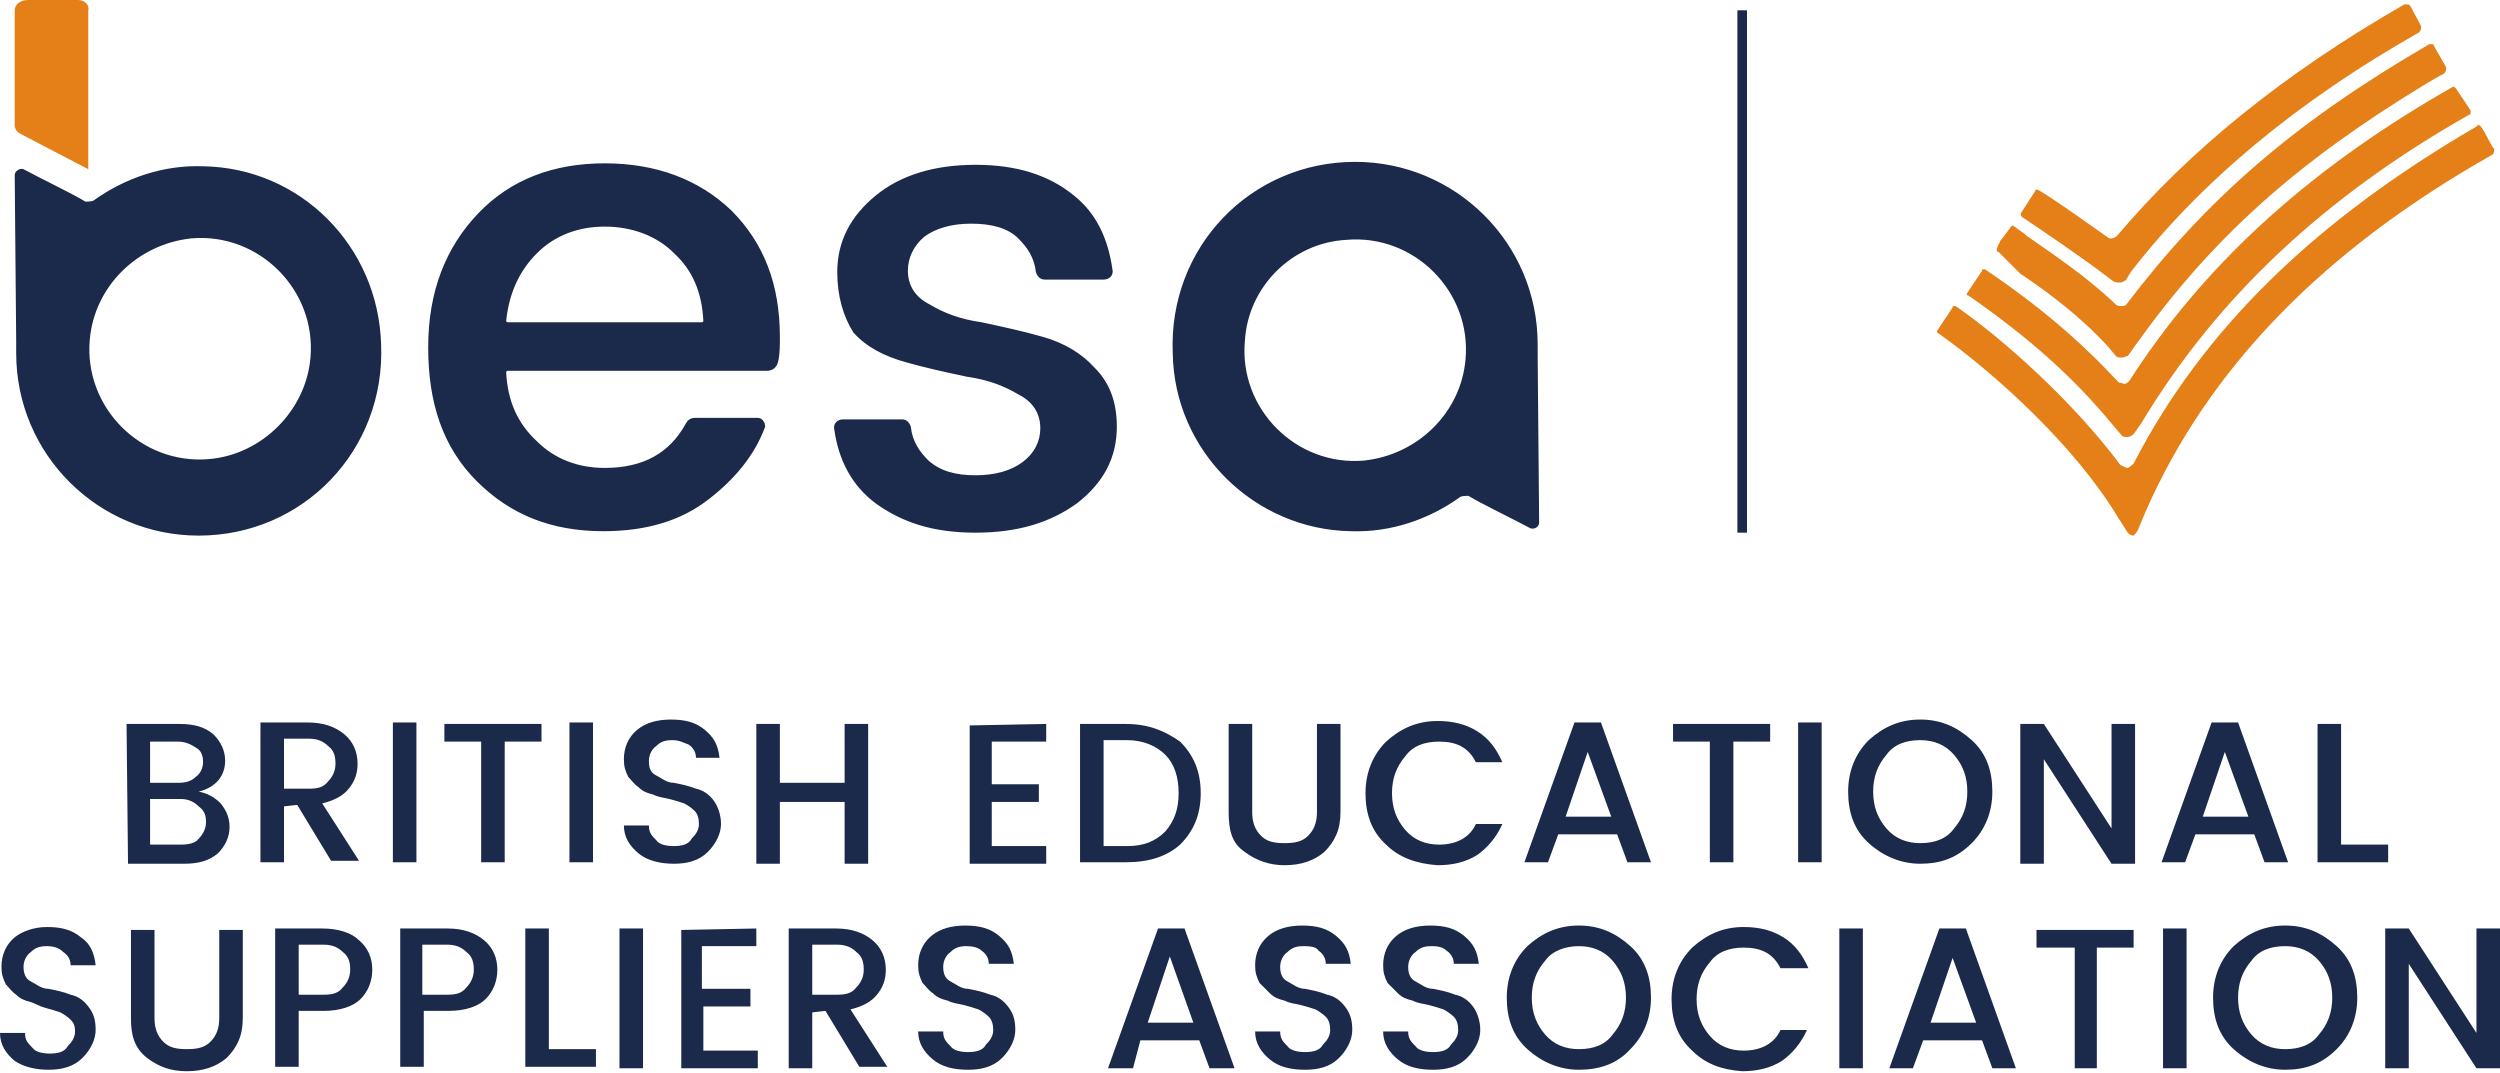
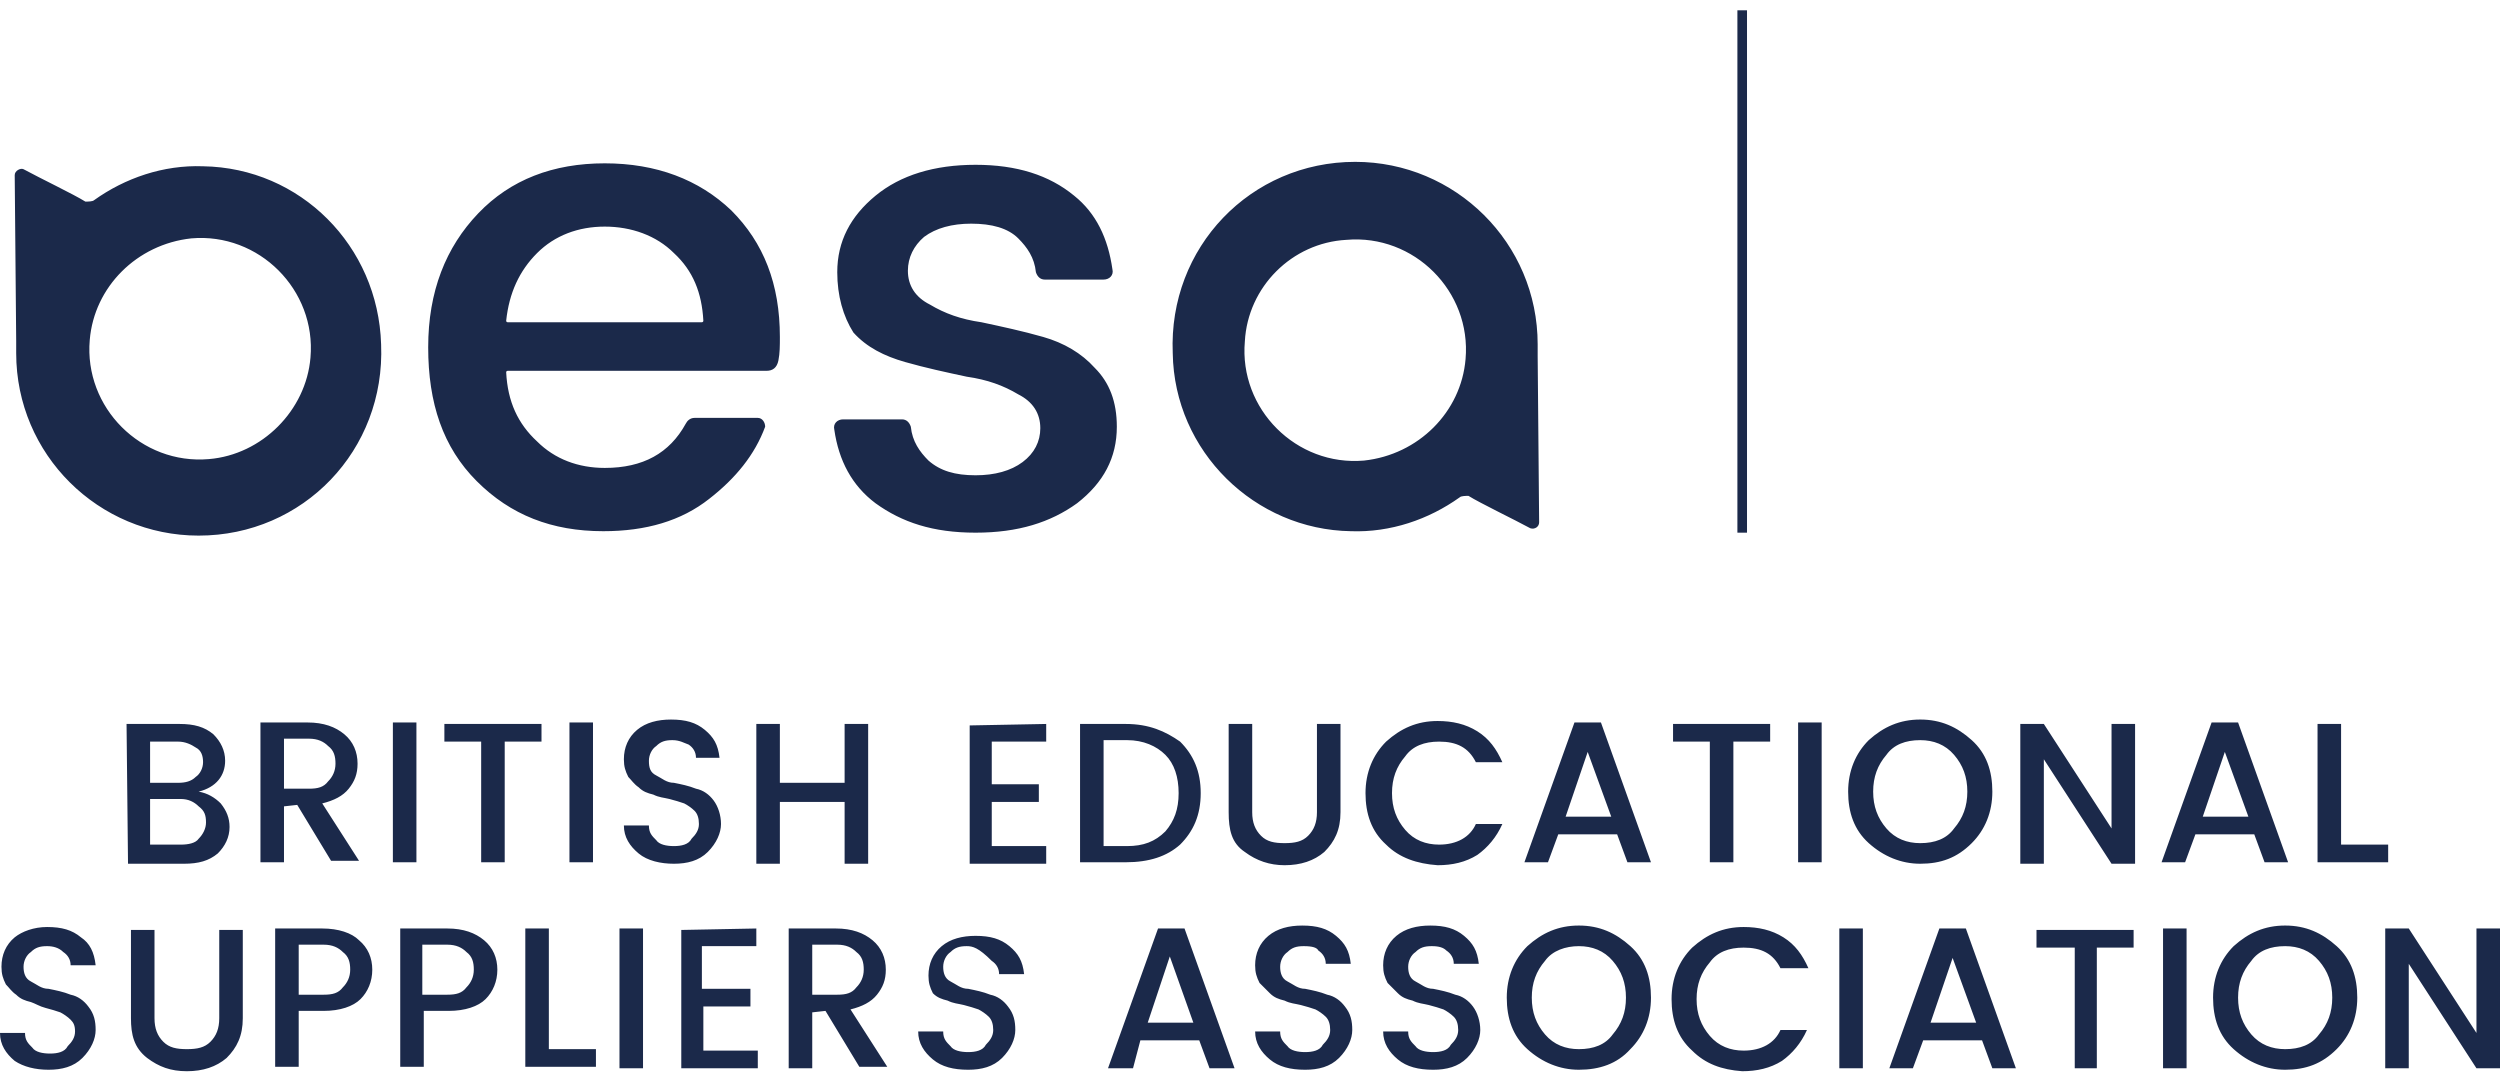
<svg xmlns="http://www.w3.org/2000/svg" version="1.1" id="Layer_1" x="0px" y="0px" viewBox="0 0 169.9 72.9" style="enable-background:new 0 0 169.9 72.9;" xml:space="preserve">
  <style type="text/css">
	.st0{fill:none;stroke:#1B294A;stroke-width:0.653;stroke-miterlimit:10;}
	.st1{fill:#1B294A;}
	.st2{fill:#E48017;}
</style>
  <g>
    <path class="st0" d="M118.4,36.2V0.7" />
-     <path class="st1" d="M8.6,49.2h3.6c1,0,1.7,0.2,2.3,0.7c0.5,0.5,0.8,1.1,0.8,1.8c0,1-0.6,1.8-1.8,2.1c0.6,0.1,1.1,0.4,1.5,0.8   c0.4,0.5,0.6,1,0.6,1.6c0,0.7-0.3,1.3-0.8,1.8c-0.6,0.5-1.3,0.7-2.3,0.7H8.7L8.6,49.2L8.6,49.2L8.6,49.2z M10.2,50.4v2.8h1.9   c0.5,0,0.9-0.1,1.2-0.4c0.3-0.2,0.5-0.6,0.5-1s-0.1-0.8-0.5-1c-0.3-0.2-0.7-0.4-1.2-0.4L10.2,50.4L10.2,50.4z M10.2,57.4h2.1   c0.5,0,1-0.1,1.2-0.4c0.3-0.3,0.5-0.7,0.5-1.1c0-0.5-0.1-0.8-0.5-1.1c-0.3-0.3-0.7-0.5-1.2-0.5h-2.1V57.4z M19.3,54.8v3.8h-1.6   v-9.5h3.2c1.1,0,1.9,0.3,2.5,0.8c0.6,0.5,0.9,1.2,0.9,2c0,0.7-0.2,1.2-0.6,1.7c-0.4,0.5-1,0.8-1.8,1l2.5,3.9h-1.9l-2.3-3.8   L19.3,54.8L19.3,54.8z M19.3,50.4v3.2H21c0.6,0,1-0.1,1.3-0.5c0.3-0.3,0.5-0.7,0.5-1.2c0-0.5-0.1-0.9-0.5-1.2   c-0.3-0.3-0.7-0.5-1.3-0.5h-1.7V50.4z M26.7,58.6v-9.5h1.6v9.5H26.7z M30.2,50.4v-1.2h6.6v1.2h-2.5v8.2h-1.6v-8.2   C32.8,50.4,30.2,50.4,30.2,50.4z M38.7,58.6v-9.5h1.6v9.5H38.7z M45.7,50.3c-0.5,0-0.8,0.1-1.1,0.4c-0.3,0.2-0.5,0.6-0.5,1   c0,0.5,0.1,0.8,0.5,1c0.4,0.2,0.7,0.5,1.2,0.5c0.5,0.1,1,0.2,1.5,0.4c0.5,0.1,0.9,0.4,1.2,0.8s0.5,1,0.5,1.6s-0.3,1.3-0.9,1.9   c-0.6,0.6-1.4,0.8-2.3,0.8s-1.8-0.2-2.4-0.7c-0.6-0.5-1-1.1-1-1.9h1.7c0,0.5,0.2,0.7,0.5,1c0.2,0.3,0.7,0.4,1.2,0.4   c0.5,0,1-0.1,1.2-0.5c0.3-0.3,0.5-0.6,0.5-1c0-0.4-0.1-0.7-0.3-0.9c-0.2-0.2-0.5-0.4-0.7-0.5c-0.3-0.1-0.6-0.2-1-0.3   c-0.4-0.1-0.7-0.1-1.1-0.3c-0.4-0.1-0.7-0.2-1-0.5c-0.3-0.2-0.5-0.5-0.7-0.7c-0.2-0.4-0.3-0.7-0.3-1.2c0-0.8,0.3-1.5,0.9-2   c0.6-0.5,1.4-0.7,2.3-0.7c1,0,1.7,0.2,2.3,0.7c0.6,0.5,0.9,1,1,1.9h-1.6c0-0.4-0.2-0.7-0.5-0.9C46.5,50.5,46.2,50.3,45.7,50.3z    M57.4,49.2H59v9.5h-1.6v-4.2H53v4.2h-1.6v-9.5H53v4h4.4V49.2z M71.1,49.2v1.2h-3.7v2.9h3.2v1.2h-3.2v3h3.7v1.2h-5.2v-9.4   L71.1,49.2L71.1,49.2z M76.5,49.2c1.6,0,2.7,0.5,3.7,1.2c0.9,0.9,1.4,2,1.4,3.5s-0.5,2.6-1.4,3.5c-0.9,0.8-2.1,1.2-3.7,1.2h-3.1   v-9.4L76.5,49.2L76.5,49.2z M75,57.5h1.6c1.1,0,1.9-0.3,2.6-1c0.6-0.7,0.9-1.5,0.9-2.6c0-1.1-0.3-2-0.9-2.6c-0.6-0.6-1.5-1-2.6-1   H75V57.5z M83.5,55.2v-6h1.6v6c0,0.7,0.2,1.2,0.6,1.6c0.4,0.4,0.9,0.5,1.6,0.5c0.7,0,1.2-0.1,1.6-0.5c0.4-0.4,0.6-0.9,0.6-1.6v-6   h1.6v6c0,1.2-0.4,2-1.1,2.7c-0.7,0.6-1.6,0.9-2.7,0.9c-1,0-1.9-0.3-2.7-0.9C83.7,57.3,83.5,56.4,83.5,55.2z M94.2,57.4   c-1-0.9-1.4-2.1-1.4-3.5c0-1.4,0.5-2.6,1.4-3.5c1-0.9,2.1-1.4,3.5-1.4c1,0,1.9,0.2,2.7,0.7c0.8,0.5,1.3,1.2,1.7,2.1h-1.8   c-0.5-1-1.3-1.4-2.5-1.4c-1,0-1.8,0.3-2.3,1c-0.6,0.7-0.9,1.5-0.9,2.5c0,1,0.3,1.8,0.9,2.5s1.4,1,2.3,1c1.2,0,2.1-0.5,2.5-1.4h1.8   c-0.4,0.9-1,1.6-1.7,2.1c-0.8,0.5-1.7,0.7-2.7,0.7C96.3,58.7,95.1,58.3,94.2,57.4L94.2,57.4z M110.6,58.6l-0.7-1.9h-4l-0.7,1.9   h-1.6l3.4-9.5h1.8l3.4,9.5H110.6L110.6,58.6z M106.4,55.5h3.1l-1.6-4.4L106.4,55.5L106.4,55.5z M113.7,50.4v-1.2h6.6v1.2h-2.5v8.2   h-1.6v-8.2L113.7,50.4L113.7,50.4z M122.2,58.6v-9.5h1.6v9.5H122.2z M130.5,58.7c-1.3,0-2.5-0.5-3.5-1.4c-1-0.9-1.4-2.1-1.4-3.5   s0.5-2.6,1.4-3.5c1-0.9,2.1-1.4,3.5-1.4c1.4,0,2.5,0.5,3.5,1.4c1,0.9,1.4,2.1,1.4,3.5s-0.5,2.6-1.4,3.5   C133,58.3,131.9,58.7,130.5,58.7z M130.5,57.3c1,0,1.8-0.3,2.3-1c0.6-0.7,0.9-1.5,0.9-2.5s-0.3-1.8-0.9-2.5s-1.4-1-2.3-1   c-1,0-1.8,0.3-2.3,1c-0.6,0.7-0.9,1.5-0.9,2.5s0.3,1.8,0.9,2.5C128.8,57,129.6,57.3,130.5,57.3z M143.5,49.2h1.6v9.5h-1.6l-4.6-7.1   v7.1h-1.6v-9.5h1.6l4.6,7.1V49.2z M153.9,58.6l-0.7-1.9h-4l-0.7,1.9h-1.6l3.4-9.5h1.8l3.4,9.5H153.9L153.9,58.6z M149.7,55.5h3.1   l-1.6-4.4L149.7,55.5L149.7,55.5z M157.5,49.2h1.6v8.2h3.2v1.2h-4.8L157.5,49.2L157.5,49.2L157.5,49.2z M3.2,64.3   c-0.5,0-0.8,0.1-1.1,0.4c-0.3,0.2-0.5,0.6-0.5,1c0,0.4,0.1,0.8,0.5,1c0.4,0.2,0.7,0.5,1.2,0.5c0.5,0.1,1,0.2,1.5,0.4   c0.5,0.1,0.9,0.4,1.2,0.8c0.4,0.5,0.5,1,0.5,1.6s-0.3,1.3-0.9,1.9c-0.6,0.6-1.4,0.8-2.3,0.8S1.6,72.5,1,72.1c-0.6-0.5-1-1.1-1-1.9   h1.7c0,0.5,0.2,0.7,0.5,1c0.2,0.3,0.7,0.4,1.2,0.4s1-0.1,1.2-0.5c0.3-0.3,0.5-0.6,0.5-1S5,69.5,4.8,69.3c-0.2-0.2-0.5-0.4-0.7-0.5   c-0.3-0.1-0.6-0.2-1-0.3c-0.4-0.1-0.7-0.3-1-0.4c-0.4-0.1-0.7-0.2-1-0.5c-0.3-0.2-0.5-0.5-0.7-0.7c-0.2-0.4-0.3-0.7-0.3-1.2   c0-0.8,0.3-1.5,0.9-2C1.5,63.3,2.3,63,3.2,63c1,0,1.7,0.2,2.3,0.7c0.6,0.4,0.9,1,1,1.9H4.8c0-0.4-0.2-0.7-0.5-0.9   C4,64.4,3.6,64.3,3.2,64.3z M8.9,69.2v-6h1.6v6c0,0.7,0.2,1.2,0.6,1.6c0.4,0.4,0.9,0.5,1.6,0.5c0.7,0,1.2-0.1,1.6-0.5   s0.6-0.9,0.6-1.6v-6h1.6v6c0,1.2-0.4,2-1.1,2.7c-0.7,0.6-1.6,0.9-2.7,0.9s-1.9-0.3-2.7-0.9C9.1,71.2,8.9,70.3,8.9,69.2z M24.4,63.9   c0.6,0.5,0.9,1.2,0.9,2s-0.3,1.5-0.8,2c-0.5,0.5-1.4,0.8-2.5,0.8h-1.7v3.8h-1.6v-9.4h3.2C23,63.1,23.9,63.4,24.4,63.9z M20.3,67.6   H22c0.6,0,1-0.1,1.3-0.5c0.3-0.3,0.5-0.7,0.5-1.2c0-0.5-0.1-0.9-0.5-1.2c-0.3-0.3-0.7-0.5-1.3-0.5h-1.7V67.6z M32.9,63.9   c0.6,0.5,0.9,1.2,0.9,2s-0.3,1.5-0.8,2c-0.5,0.5-1.4,0.8-2.5,0.8h-1.7v3.8h-1.6v-9.4h3.2C31.5,63.1,32.3,63.4,32.9,63.9z    M28.7,67.6h1.7c0.6,0,1-0.1,1.3-0.5c0.3-0.3,0.5-0.7,0.5-1.2c0-0.5-0.1-0.9-0.5-1.2c-0.3-0.3-0.7-0.5-1.3-0.5h-1.7V67.6z    M35.7,63.1h1.6v8.2h3.2v1.2h-4.8L35.7,63.1L35.7,63.1L35.7,63.1z M42.1,72.6v-9.5h1.6v9.5H42.1z M51.4,63.1v1.2h-3.7v2.9H51v1.2   h-3.2v3h3.7v1.2h-5.2v-9.4L51.4,63.1L51.4,63.1z M55.2,68.8v3.8h-1.6v-9.5h3.2c1.1,0,1.9,0.3,2.5,0.8c0.6,0.5,0.9,1.2,0.9,2   c0,0.7-0.2,1.2-0.6,1.7s-1,0.8-1.8,1l2.5,3.9h-1.9l-2.3-3.8L55.2,68.8L55.2,68.8L55.2,68.8z M55.2,64.4v3.2h1.7   c0.6,0,1-0.1,1.3-0.5c0.3-0.3,0.5-0.7,0.5-1.2c0-0.5-0.1-0.9-0.5-1.2c-0.3-0.3-0.7-0.5-1.3-0.5h-1.7V64.4z M65.7,64.3   c-0.5,0-0.8,0.1-1.1,0.4c-0.3,0.2-0.5,0.6-0.5,1c0,0.4,0.1,0.8,0.5,1c0.4,0.2,0.7,0.5,1.2,0.5c0.5,0.1,1,0.2,1.5,0.4   c0.5,0.1,0.9,0.4,1.2,0.8c0.4,0.5,0.5,1,0.5,1.6s-0.3,1.3-0.9,1.9c-0.6,0.6-1.4,0.8-2.3,0.8c-1,0-1.8-0.2-2.4-0.7   c-0.6-0.5-1-1.1-1-1.9h1.7c0,0.5,0.2,0.7,0.5,1c0.2,0.3,0.7,0.4,1.2,0.4c0.5,0,1-0.1,1.2-0.5c0.3-0.3,0.5-0.6,0.5-1   s-0.1-0.7-0.3-0.9c-0.2-0.2-0.5-0.4-0.7-0.5c-0.3-0.1-0.6-0.2-1-0.3c-0.4-0.1-0.7-0.1-1.1-0.3c-0.4-0.1-0.7-0.2-1-0.5   c-0.3-0.2-0.5-0.5-0.7-0.7c-0.2-0.4-0.3-0.7-0.3-1.2c0-0.8,0.3-1.5,0.9-2c0.6-0.5,1.4-0.7,2.3-0.7c1,0,1.7,0.2,2.3,0.7   c0.6,0.5,0.9,1,1,1.9h-1.7c0-0.4-0.2-0.7-0.5-0.9C66.5,64.4,66.1,64.3,65.7,64.3z M82.2,72.6l-0.7-1.9h-4L77,72.6h-1.7l3.4-9.5h1.8   l3.4,9.5C83.8,72.6,82.2,72.6,82.2,72.6z M78,69.5h3.1L79.5,65L78,69.5z M88.6,64.3c-0.5,0-0.8,0.1-1.1,0.4c-0.3,0.2-0.5,0.6-0.5,1   c0,0.4,0.1,0.8,0.5,1c0.4,0.2,0.7,0.5,1.2,0.5c0.5,0.1,1,0.2,1.5,0.4c0.5,0.1,0.9,0.4,1.2,0.8c0.4,0.5,0.5,1,0.5,1.6   s-0.3,1.3-0.9,1.9c-0.6,0.6-1.4,0.8-2.3,0.8c-1,0-1.8-0.2-2.4-0.7c-0.6-0.5-1-1.1-1-1.9h1.7c0,0.5,0.2,0.7,0.5,1   c0.2,0.3,0.7,0.4,1.2,0.4c0.5,0,1-0.1,1.2-0.5c0.3-0.3,0.5-0.6,0.5-1s-0.1-0.7-0.3-0.9c-0.2-0.2-0.5-0.4-0.7-0.5   c-0.3-0.1-0.6-0.2-1-0.3c-0.4-0.1-0.7-0.1-1.1-0.3c-0.4-0.1-0.7-0.2-1-0.5s-0.5-0.5-0.7-0.7c-0.2-0.4-0.3-0.7-0.3-1.2   c0-0.8,0.3-1.5,0.9-2s1.4-0.7,2.3-0.7c1,0,1.7,0.2,2.3,0.7s0.9,1,1,1.9h-1.7c0-0.4-0.2-0.7-0.5-0.9C89.5,64.4,89.2,64.3,88.6,64.3   L88.6,64.3z M97.3,64.3c-0.5,0-0.8,0.1-1.1,0.4c-0.3,0.2-0.5,0.6-0.5,1c0,0.4,0.1,0.8,0.5,1c0.4,0.2,0.7,0.5,1.2,0.5   c0.5,0.1,1,0.2,1.5,0.4c0.5,0.1,0.9,0.4,1.2,0.8s0.5,1,0.5,1.6s-0.3,1.3-0.9,1.9c-0.6,0.6-1.4,0.8-2.3,0.8c-1,0-1.8-0.2-2.4-0.7   c-0.6-0.5-1-1.1-1-1.9h1.7c0,0.5,0.2,0.7,0.5,1c0.2,0.3,0.7,0.4,1.2,0.4c0.5,0,1-0.1,1.2-0.5c0.3-0.3,0.5-0.6,0.5-1   s-0.1-0.7-0.3-0.9s-0.5-0.4-0.7-0.5c-0.3-0.1-0.6-0.2-1-0.3c-0.4-0.1-0.7-0.1-1.1-0.3c-0.4-0.1-0.7-0.2-1-0.5s-0.5-0.5-0.7-0.7   c-0.2-0.4-0.3-0.7-0.3-1.2c0-0.8,0.3-1.5,0.9-2c0.6-0.5,1.4-0.7,2.3-0.7c1,0,1.7,0.2,2.3,0.7c0.6,0.5,0.9,1,1,1.9h-1.7   c0-0.4-0.2-0.7-0.5-0.9C98.1,64.4,97.8,64.3,97.3,64.3L97.3,64.3z M107.3,72.7c-1.3,0-2.5-0.5-3.5-1.4c-1-0.9-1.4-2.1-1.4-3.5   s0.5-2.6,1.4-3.5c1-0.9,2.1-1.4,3.5-1.4c1.4,0,2.5,0.5,3.5,1.4c1,0.9,1.4,2.1,1.4,3.5s-0.5,2.6-1.4,3.5   C109.9,72.3,108.7,72.7,107.3,72.7z M107.3,71.3c1,0,1.8-0.3,2.3-1c0.6-0.7,0.9-1.5,0.9-2.5c0-1-0.3-1.8-0.9-2.5   c-0.6-0.7-1.4-1-2.3-1s-1.8,0.3-2.3,1c-0.6,0.7-0.9,1.5-0.9,2.5c0,1,0.3,1.8,0.9,2.5C105.6,71,106.4,71.3,107.3,71.3z M115,71.4   c-1-0.9-1.4-2.1-1.4-3.5s0.5-2.6,1.4-3.5c1-0.9,2.1-1.4,3.5-1.4c1,0,1.9,0.2,2.7,0.7c0.8,0.5,1.3,1.2,1.7,2.1H121   c-0.5-1-1.3-1.4-2.5-1.4c-1,0-1.8,0.3-2.3,1c-0.6,0.7-0.9,1.5-0.9,2.5s0.3,1.8,0.9,2.5c0.6,0.7,1.4,1,2.3,1c1.2,0,2.1-0.5,2.5-1.4   h1.8c-0.4,0.9-1,1.6-1.7,2.1c-0.8,0.5-1.7,0.7-2.7,0.7C117,72.7,115.9,72.3,115,71.4L115,71.4z M125,72.6v-9.5h1.6v9.5H125z    M135.4,72.6l-0.7-1.9h-4l-0.7,1.9h-1.6l3.4-9.5h1.8l3.4,9.5H135.4L135.4,72.6z M131.2,69.5h3.1l-1.6-4.4L131.2,69.5L131.2,69.5z    M138.4,64.4v-1.2h6.6v1.2h-2.5v8.2H141v-8.2L138.4,64.4z M147,72.6v-9.5h1.6v9.5H147L147,72.6z M155.3,72.7   c-1.3,0-2.5-0.5-3.5-1.4c-1-0.9-1.4-2.1-1.4-3.5c0-1.4,0.5-2.6,1.4-3.5c1-0.9,2.1-1.4,3.5-1.4s2.5,0.5,3.5,1.4   c1,0.9,1.4,2.1,1.4,3.5c0,1.4-0.5,2.6-1.4,3.5C157.8,72.3,156.7,72.7,155.3,72.7z M155.3,71.3c1,0,1.8-0.3,2.3-1   c0.6-0.7,0.9-1.5,0.9-2.5c0-1-0.3-1.8-0.9-2.5c-0.6-0.7-1.4-1-2.3-1c-1,0-1.8,0.3-2.3,1c-0.6,0.7-0.9,1.5-0.9,2.5s0.3,1.8,0.9,2.5   C153.6,71,154.4,71.3,155.3,71.3z M168.3,63.1h1.6v9.5h-1.6l-4.6-7.1v7.1h-1.6v-9.5h1.6l4.6,7.1L168.3,63.1L168.3,63.1z M41,36.1   c-3.5,0-6.3-1.1-8.6-3.4s-3.3-5.3-3.3-9.1s1.2-6.8,3.4-9.1s5.1-3.4,8.6-3.4c3.5,0,6.4,1.1,8.6,3.2c2.2,2.2,3.3,5,3.3,8.6   c0,0.6,0,1.1-0.1,1.6c-0.1,0.5-0.4,0.7-0.8,0.7H34.5c-0.1,0-0.1,0.1-0.1,0.1c0.1,2,0.8,3.5,2.1,4.7c1.2,1.2,2.8,1.8,4.6,1.8   c2.6,0,4.4-1,5.5-3c0.1-0.2,0.3-0.4,0.6-0.4h4.3c0.3,0,0.5,0.3,0.5,0.6c-0.7,1.9-2,3.5-3.8,4.9C46.3,35.4,43.9,36.1,41,36.1   L41,36.1z M45.8,17.2c-1.2-1.2-2.9-1.8-4.7-1.8c-1.8,0-3.4,0.6-4.6,1.8c-1.2,1.2-1.9,2.7-2.1,4.6c0,0.1,0.1,0.1,0.1,0.1h13.2   c0.1,0,0.1-0.1,0.1-0.1C47.7,19.9,47.1,18.4,45.8,17.2z M56.9,18.5c0-2.1,0.9-3.8,2.6-5.2s4-2.1,6.8-2.1s5,0.7,6.7,2.1   c1.5,1.2,2.3,2.9,2.6,5c0.1,0.4-0.2,0.7-0.6,0.7H71c-0.3,0-0.5-0.2-0.6-0.5c-0.1-1-0.6-1.7-1.2-2.3c-0.7-0.7-1.8-1-3.2-1   c-1.3,0-2.4,0.3-3.2,0.9c-0.7,0.6-1.1,1.4-1.1,2.3c0,1,0.5,1.8,1.5,2.3c1,0.6,2.1,1,3.5,1.2c1.4,0.3,2.8,0.6,4.2,1   c1.4,0.4,2.6,1.1,3.5,2.1c1,1,1.5,2.3,1.5,4c0,2.1-0.9,3.8-2.7,5.2c-1.8,1.3-4,2-6.9,2s-5-0.7-6.8-2c-1.6-1.2-2.5-2.9-2.8-5   c-0.1-0.4,0.2-0.7,0.6-0.7h4c0.3,0,0.5,0.2,0.6,0.5c0.1,1,0.6,1.7,1.2,2.3c0.8,0.7,1.8,1,3.2,1c1.3,0,2.4-0.3,3.2-0.9   c0.8-0.6,1.2-1.4,1.2-2.3c0-1-0.5-1.8-1.5-2.3c-1-0.6-2.1-1-3.5-1.2c-1.4-0.3-2.8-0.6-4.2-1c-1.4-0.4-2.6-1-3.5-2   C57.3,21.5,56.9,20.1,56.9,18.5L56.9,18.5z M91.8,36.1c2.7,0.1,5.3-0.8,7.4-2.3c0.1-0.1,0.4-0.1,0.6-0.1c0.8,0.5,3.1,1.6,4.2,2.2   c0.3,0.1,0.6-0.1,0.6-0.4l-0.1-11.3v-0.8c0-6.9-5.6-12.4-12.4-12.4c-7.1,0-12.7,5.8-12.4,13C79.8,30.7,85.3,36,91.8,36.1z    M91.5,16.3c4.6-0.4,8.5,3.5,8.1,8.1c-0.3,3.6-3.2,6.5-6.9,6.9c-4.6,0.4-8.5-3.5-8.1-8.1C84.8,19.5,87.8,16.5,91.5,16.3z    M13.8,11.3c-2.7-0.1-5.3,0.8-7.4,2.3c-0.1,0.1-0.4,0.1-0.6,0.1c-0.8-0.5-3.1-1.6-4.2-2.2C1.4,11.4,1,11.6,1,11.9l0.1,11.3V24   c0,6.9,5.6,12.4,12.4,12.4c7.1,0,12.7-5.8,12.4-13C25.7,16.7,20.4,11.4,13.8,11.3z M14.2,31.2c-4.6,0.4-8.5-3.5-8.1-8.1   c0.3-3.6,3.2-6.5,6.9-6.9c4.6-0.4,8.5,3.5,8.1,8.1C20.8,27.9,17.8,30.9,14.2,31.2z" />
-     <path class="st2" d="M1,0.7v7.8C1,8.8,1.2,9,1.4,9.1l4.6,2.4V0.7C6.1,0.4,5.8,0,5.3,0H1.9C1.4,0,1,0.3,1,0.7z M143.6,28.9l0.6,0.7   c0.1,0.1,0.2,0.1,0.4,0.1c0.1,0,0.3-0.1,0.4-0.2l0.5-0.7c5.1-8.5,12.4-15.4,22.3-21c0.1,0,0.1-0.1,0.1-0.1V7.5L166.9,6   c-0.1-0.1-0.1-0.1-0.2-0.1l-0.7,0.4c-9.3,5.4-16.3,11.8-21.3,19.6c-0.1,0.1-0.1,0.1-0.3,0.2c-0.1,0-0.2-0.1-0.4-0.1   c-2.6-2.8-5.4-5.2-9.1-7.7h-0.1c-0.1,0-0.1,0-0.1,0.1l-1,1.5c-0.1,0.1,0,0.2,0.1,0.2C137.8,22.9,140.8,25.5,143.6,28.9L143.6,28.9z    M137.3,18.6c1.8,1.2,4.1,2.9,6,5l0.5,0.6c0.1,0.1,0.2,0.1,0.4,0.1s0.2-0.1,0.4-0.1l0.5-0.7c5.2-7.3,10.9-12.4,19.6-17.7   c0.5-0.3,1-0.6,1.4-0.8c0.1-0.1,0.2-0.3,0.1-0.5l-0.8-1.4c0-0.1-0.1-0.1-0.1-0.1h-0.2c-9.3,5.4-15.2,10.6-20.6,17.7   c-0.1,0.1-0.2,0.1-0.3,0.1c-0.1,0-0.3,0-0.4-0.1c-2.1-2-4.4-3.5-6.1-4.7l-0.1-0.1l-0.7-0.5c-0.1-0.1-0.2-0.1-0.3,0.1l-0.6,0.8   c-0.1,0.1-0.1,0.1-0.1,0.2c-0.1,0.1-0.1,0.2-0.2,0.4v0.1c0,0.1,0,0.1,0.1,0.1L137.3,18.6L137.3,18.6z M145.3,36l0.5-1.2   c4.3-9.8,12.1-17.8,23.6-24.3c0.1-0.1,0.1-0.2,0.1-0.4l-0.1-0.1c-0.3-0.5-0.5-1-0.8-1.4c-0.1-0.1-0.1-0.1-0.2-0.1l-0.1,0.1   C157.3,15,149.7,22.4,145,31.5c-0.1,0.1-0.2,0.2-0.4,0.3c-0.1,0-0.3-0.1-0.5-0.2c-3.2-4.3-8-8.6-11.2-10.8h-0.1   c-0.1,0-0.1,0-0.1,0.1l-1,1.5c-0.1,0.1-0.1,0.2,0.1,0.3c3.8,2.7,9.2,7.6,12.1,12.4l0.7,1.1c0.1,0.1,0.2,0.2,0.4,0.2   C145.1,36.3,145.2,36.2,145.3,36L145.3,36z M143.9,16c-0.2,0.2-0.5,0.3-0.7,0.1c-1.7-1.2-3.8-2.7-4.7-3.2c-0.1,0-0.1-0.1-0.1,0   c-0.1,0-0.1,0.1-0.1,0.1l-0.9,1.4c-0.1,0.1-0.1,0.3,0.1,0.4c1.2,0.8,4,2.7,5.7,4l0.4,0.3c0.1,0.1,0.3,0.1,0.5,0.1   c0.1,0,0.3-0.1,0.4-0.2l0.3-0.5c4.7-6.1,11.3-11.6,19.6-16.3c0.1-0.1,0.2-0.3,0.1-0.5l-0.7-1.3c-0.1-0.1-0.1-0.1-0.2-0.1h-0.2   C155.2,5,148.7,10.3,143.9,16z" />
+     <path class="st1" d="M8.6,49.2h3.6c1,0,1.7,0.2,2.3,0.7c0.5,0.5,0.8,1.1,0.8,1.8c0,1-0.6,1.8-1.8,2.1c0.6,0.1,1.1,0.4,1.5,0.8   c0.4,0.5,0.6,1,0.6,1.6c0,0.7-0.3,1.3-0.8,1.8c-0.6,0.5-1.3,0.7-2.3,0.7H8.7L8.6,49.2L8.6,49.2L8.6,49.2z M10.2,50.4v2.8h1.9   c0.5,0,0.9-0.1,1.2-0.4c0.3-0.2,0.5-0.6,0.5-1s-0.1-0.8-0.5-1c-0.3-0.2-0.7-0.4-1.2-0.4L10.2,50.4L10.2,50.4z M10.2,57.4h2.1   c0.5,0,1-0.1,1.2-0.4c0.3-0.3,0.5-0.7,0.5-1.1c0-0.5-0.1-0.8-0.5-1.1c-0.3-0.3-0.7-0.5-1.2-0.5h-2.1V57.4z M19.3,54.8v3.8h-1.6   v-9.5h3.2c1.1,0,1.9,0.3,2.5,0.8c0.6,0.5,0.9,1.2,0.9,2c0,0.7-0.2,1.2-0.6,1.7c-0.4,0.5-1,0.8-1.8,1l2.5,3.9h-1.9l-2.3-3.8   L19.3,54.8L19.3,54.8z M19.3,50.4v3.2H21c0.6,0,1-0.1,1.3-0.5c0.3-0.3,0.5-0.7,0.5-1.2c0-0.5-0.1-0.9-0.5-1.2   c-0.3-0.3-0.7-0.5-1.3-0.5h-1.7V50.4z M26.7,58.6v-9.5h1.6v9.5H26.7z M30.2,50.4v-1.2h6.6v1.2h-2.5v8.2h-1.6v-8.2   C32.8,50.4,30.2,50.4,30.2,50.4z M38.7,58.6v-9.5h1.6v9.5H38.7z M45.7,50.3c-0.5,0-0.8,0.1-1.1,0.4c-0.3,0.2-0.5,0.6-0.5,1   c0,0.5,0.1,0.8,0.5,1c0.4,0.2,0.7,0.5,1.2,0.5c0.5,0.1,1,0.2,1.5,0.4c0.5,0.1,0.9,0.4,1.2,0.8s0.5,1,0.5,1.6s-0.3,1.3-0.9,1.9   c-0.6,0.6-1.4,0.8-2.3,0.8s-1.8-0.2-2.4-0.7c-0.6-0.5-1-1.1-1-1.9h1.7c0,0.5,0.2,0.7,0.5,1c0.2,0.3,0.7,0.4,1.2,0.4   c0.5,0,1-0.1,1.2-0.5c0.3-0.3,0.5-0.6,0.5-1c0-0.4-0.1-0.7-0.3-0.9c-0.2-0.2-0.5-0.4-0.7-0.5c-0.3-0.1-0.6-0.2-1-0.3   c-0.4-0.1-0.7-0.1-1.1-0.3c-0.4-0.1-0.7-0.2-1-0.5c-0.3-0.2-0.5-0.5-0.7-0.7c-0.2-0.4-0.3-0.7-0.3-1.2c0-0.8,0.3-1.5,0.9-2   c0.6-0.5,1.4-0.7,2.3-0.7c1,0,1.7,0.2,2.3,0.7c0.6,0.5,0.9,1,1,1.9h-1.6c0-0.4-0.2-0.7-0.5-0.9C46.5,50.5,46.2,50.3,45.7,50.3z    M57.4,49.2H59v9.5h-1.6v-4.2H53v4.2h-1.6v-9.5H53v4h4.4V49.2z M71.1,49.2v1.2h-3.7v2.9h3.2v1.2h-3.2v3h3.7v1.2h-5.2v-9.4   L71.1,49.2L71.1,49.2z M76.5,49.2c1.6,0,2.7,0.5,3.7,1.2c0.9,0.9,1.4,2,1.4,3.5s-0.5,2.6-1.4,3.5c-0.9,0.8-2.1,1.2-3.7,1.2h-3.1   v-9.4L76.5,49.2L76.5,49.2z M75,57.5h1.6c1.1,0,1.9-0.3,2.6-1c0.6-0.7,0.9-1.5,0.9-2.6c0-1.1-0.3-2-0.9-2.6c-0.6-0.6-1.5-1-2.6-1   H75V57.5z M83.5,55.2v-6h1.6v6c0,0.7,0.2,1.2,0.6,1.6c0.4,0.4,0.9,0.5,1.6,0.5c0.7,0,1.2-0.1,1.6-0.5c0.4-0.4,0.6-0.9,0.6-1.6v-6   h1.6v6c0,1.2-0.4,2-1.1,2.7c-0.7,0.6-1.6,0.9-2.7,0.9c-1,0-1.9-0.3-2.7-0.9C83.7,57.3,83.5,56.4,83.5,55.2z M94.2,57.4   c-1-0.9-1.4-2.1-1.4-3.5c0-1.4,0.5-2.6,1.4-3.5c1-0.9,2.1-1.4,3.5-1.4c1,0,1.9,0.2,2.7,0.7c0.8,0.5,1.3,1.2,1.7,2.1h-1.8   c-0.5-1-1.3-1.4-2.5-1.4c-1,0-1.8,0.3-2.3,1c-0.6,0.7-0.9,1.5-0.9,2.5c0,1,0.3,1.8,0.9,2.5s1.4,1,2.3,1c1.2,0,2.1-0.5,2.5-1.4h1.8   c-0.4,0.9-1,1.6-1.7,2.1c-0.8,0.5-1.7,0.7-2.7,0.7C96.3,58.7,95.1,58.3,94.2,57.4L94.2,57.4z M110.6,58.6l-0.7-1.9h-4l-0.7,1.9   h-1.6l3.4-9.5h1.8l3.4,9.5H110.6L110.6,58.6z M106.4,55.5h3.1l-1.6-4.4L106.4,55.5L106.4,55.5z M113.7,50.4v-1.2h6.6v1.2h-2.5v8.2   h-1.6v-8.2L113.7,50.4L113.7,50.4z M122.2,58.6v-9.5h1.6v9.5H122.2z M130.5,58.7c-1.3,0-2.5-0.5-3.5-1.4c-1-0.9-1.4-2.1-1.4-3.5   s0.5-2.6,1.4-3.5c1-0.9,2.1-1.4,3.5-1.4c1.4,0,2.5,0.5,3.5,1.4c1,0.9,1.4,2.1,1.4,3.5s-0.5,2.6-1.4,3.5   C133,58.3,131.9,58.7,130.5,58.7z M130.5,57.3c1,0,1.8-0.3,2.3-1c0.6-0.7,0.9-1.5,0.9-2.5s-0.3-1.8-0.9-2.5s-1.4-1-2.3-1   c-1,0-1.8,0.3-2.3,1c-0.6,0.7-0.9,1.5-0.9,2.5s0.3,1.8,0.9,2.5C128.8,57,129.6,57.3,130.5,57.3z M143.5,49.2h1.6v9.5h-1.6l-4.6-7.1   v7.1h-1.6v-9.5h1.6l4.6,7.1V49.2z M153.9,58.6l-0.7-1.9h-4l-0.7,1.9h-1.6l3.4-9.5h1.8l3.4,9.5H153.9L153.9,58.6z M149.7,55.5h3.1   l-1.6-4.4L149.7,55.5L149.7,55.5z M157.5,49.2h1.6v8.2h3.2v1.2h-4.8L157.5,49.2L157.5,49.2L157.5,49.2z M3.2,64.3   c-0.5,0-0.8,0.1-1.1,0.4c-0.3,0.2-0.5,0.6-0.5,1c0,0.4,0.1,0.8,0.5,1c0.4,0.2,0.7,0.5,1.2,0.5c0.5,0.1,1,0.2,1.5,0.4   c0.5,0.1,0.9,0.4,1.2,0.8c0.4,0.5,0.5,1,0.5,1.6s-0.3,1.3-0.9,1.9c-0.6,0.6-1.4,0.8-2.3,0.8S1.6,72.5,1,72.1c-0.6-0.5-1-1.1-1-1.9   h1.7c0,0.5,0.2,0.7,0.5,1c0.2,0.3,0.7,0.4,1.2,0.4s1-0.1,1.2-0.5c0.3-0.3,0.5-0.6,0.5-1S5,69.5,4.8,69.3c-0.2-0.2-0.5-0.4-0.7-0.5   c-0.3-0.1-0.6-0.2-1-0.3c-0.4-0.1-0.7-0.3-1-0.4c-0.4-0.1-0.7-0.2-1-0.5c-0.3-0.2-0.5-0.5-0.7-0.7c-0.2-0.4-0.3-0.7-0.3-1.2   c0-0.8,0.3-1.5,0.9-2C1.5,63.3,2.3,63,3.2,63c1,0,1.7,0.2,2.3,0.7c0.6,0.4,0.9,1,1,1.9H4.8c0-0.4-0.2-0.7-0.5-0.9   C4,64.4,3.6,64.3,3.2,64.3z M8.9,69.2v-6h1.6v6c0,0.7,0.2,1.2,0.6,1.6c0.4,0.4,0.9,0.5,1.6,0.5c0.7,0,1.2-0.1,1.6-0.5   s0.6-0.9,0.6-1.6v-6h1.6v6c0,1.2-0.4,2-1.1,2.7c-0.7,0.6-1.6,0.9-2.7,0.9s-1.9-0.3-2.7-0.9C9.1,71.2,8.9,70.3,8.9,69.2z M24.4,63.9   c0.6,0.5,0.9,1.2,0.9,2s-0.3,1.5-0.8,2c-0.5,0.5-1.4,0.8-2.5,0.8h-1.7v3.8h-1.6v-9.4h3.2C23,63.1,23.9,63.4,24.4,63.9z M20.3,67.6   H22c0.6,0,1-0.1,1.3-0.5c0.3-0.3,0.5-0.7,0.5-1.2c0-0.5-0.1-0.9-0.5-1.2c-0.3-0.3-0.7-0.5-1.3-0.5h-1.7V67.6z M32.9,63.9   c0.6,0.5,0.9,1.2,0.9,2s-0.3,1.5-0.8,2c-0.5,0.5-1.4,0.8-2.5,0.8h-1.7v3.8h-1.6v-9.4h3.2C31.5,63.1,32.3,63.4,32.9,63.9z    M28.7,67.6h1.7c0.6,0,1-0.1,1.3-0.5c0.3-0.3,0.5-0.7,0.5-1.2c0-0.5-0.1-0.9-0.5-1.2c-0.3-0.3-0.7-0.5-1.3-0.5h-1.7V67.6z    M35.7,63.1h1.6v8.2h3.2v1.2h-4.8L35.7,63.1L35.7,63.1L35.7,63.1z M42.1,72.6v-9.5h1.6v9.5H42.1z M51.4,63.1v1.2h-3.7v2.9H51v1.2   h-3.2v3h3.7v1.2h-5.2v-9.4L51.4,63.1L51.4,63.1z M55.2,68.8v3.8h-1.6v-9.5h3.2c1.1,0,1.9,0.3,2.5,0.8c0.6,0.5,0.9,1.2,0.9,2   c0,0.7-0.2,1.2-0.6,1.7s-1,0.8-1.8,1l2.5,3.9h-1.9l-2.3-3.8L55.2,68.8L55.2,68.8L55.2,68.8z M55.2,64.4v3.2h1.7   c0.6,0,1-0.1,1.3-0.5c0.3-0.3,0.5-0.7,0.5-1.2c0-0.5-0.1-0.9-0.5-1.2c-0.3-0.3-0.7-0.5-1.3-0.5h-1.7V64.4z M65.7,64.3   c-0.5,0-0.8,0.1-1.1,0.4c-0.3,0.2-0.5,0.6-0.5,1c0,0.4,0.1,0.8,0.5,1c0.4,0.2,0.7,0.5,1.2,0.5c0.5,0.1,1,0.2,1.5,0.4   c0.5,0.1,0.9,0.4,1.2,0.8c0.4,0.5,0.5,1,0.5,1.6s-0.3,1.3-0.9,1.9c-0.6,0.6-1.4,0.8-2.3,0.8c-1,0-1.8-0.2-2.4-0.7   c-0.6-0.5-1-1.1-1-1.9h1.7c0,0.5,0.2,0.7,0.5,1c0.2,0.3,0.7,0.4,1.2,0.4c0.5,0,1-0.1,1.2-0.5c0.3-0.3,0.5-0.6,0.5-1   s-0.1-0.7-0.3-0.9c-0.2-0.2-0.5-0.4-0.7-0.5c-0.3-0.1-0.6-0.2-1-0.3c-0.4-0.1-0.7-0.1-1.1-0.3c-0.4-0.1-0.7-0.2-1-0.5   c-0.2-0.4-0.3-0.7-0.3-1.2c0-0.8,0.3-1.5,0.9-2c0.6-0.5,1.4-0.7,2.3-0.7c1,0,1.7,0.2,2.3,0.7   c0.6,0.5,0.9,1,1,1.9h-1.7c0-0.4-0.2-0.7-0.5-0.9C66.5,64.4,66.1,64.3,65.7,64.3z M82.2,72.6l-0.7-1.9h-4L77,72.6h-1.7l3.4-9.5h1.8   l3.4,9.5C83.8,72.6,82.2,72.6,82.2,72.6z M78,69.5h3.1L79.5,65L78,69.5z M88.6,64.3c-0.5,0-0.8,0.1-1.1,0.4c-0.3,0.2-0.5,0.6-0.5,1   c0,0.4,0.1,0.8,0.5,1c0.4,0.2,0.7,0.5,1.2,0.5c0.5,0.1,1,0.2,1.5,0.4c0.5,0.1,0.9,0.4,1.2,0.8c0.4,0.5,0.5,1,0.5,1.6   s-0.3,1.3-0.9,1.9c-0.6,0.6-1.4,0.8-2.3,0.8c-1,0-1.8-0.2-2.4-0.7c-0.6-0.5-1-1.1-1-1.9h1.7c0,0.5,0.2,0.7,0.5,1   c0.2,0.3,0.7,0.4,1.2,0.4c0.5,0,1-0.1,1.2-0.5c0.3-0.3,0.5-0.6,0.5-1s-0.1-0.7-0.3-0.9c-0.2-0.2-0.5-0.4-0.7-0.5   c-0.3-0.1-0.6-0.2-1-0.3c-0.4-0.1-0.7-0.1-1.1-0.3c-0.4-0.1-0.7-0.2-1-0.5s-0.5-0.5-0.7-0.7c-0.2-0.4-0.3-0.7-0.3-1.2   c0-0.8,0.3-1.5,0.9-2s1.4-0.7,2.3-0.7c1,0,1.7,0.2,2.3,0.7s0.9,1,1,1.9h-1.7c0-0.4-0.2-0.7-0.5-0.9C89.5,64.4,89.2,64.3,88.6,64.3   L88.6,64.3z M97.3,64.3c-0.5,0-0.8,0.1-1.1,0.4c-0.3,0.2-0.5,0.6-0.5,1c0,0.4,0.1,0.8,0.5,1c0.4,0.2,0.7,0.5,1.2,0.5   c0.5,0.1,1,0.2,1.5,0.4c0.5,0.1,0.9,0.4,1.2,0.8s0.5,1,0.5,1.6s-0.3,1.3-0.9,1.9c-0.6,0.6-1.4,0.8-2.3,0.8c-1,0-1.8-0.2-2.4-0.7   c-0.6-0.5-1-1.1-1-1.9h1.7c0,0.5,0.2,0.7,0.5,1c0.2,0.3,0.7,0.4,1.2,0.4c0.5,0,1-0.1,1.2-0.5c0.3-0.3,0.5-0.6,0.5-1   s-0.1-0.7-0.3-0.9s-0.5-0.4-0.7-0.5c-0.3-0.1-0.6-0.2-1-0.3c-0.4-0.1-0.7-0.1-1.1-0.3c-0.4-0.1-0.7-0.2-1-0.5s-0.5-0.5-0.7-0.7   c-0.2-0.4-0.3-0.7-0.3-1.2c0-0.8,0.3-1.5,0.9-2c0.6-0.5,1.4-0.7,2.3-0.7c1,0,1.7,0.2,2.3,0.7c0.6,0.5,0.9,1,1,1.9h-1.7   c0-0.4-0.2-0.7-0.5-0.9C98.1,64.4,97.8,64.3,97.3,64.3L97.3,64.3z M107.3,72.7c-1.3,0-2.5-0.5-3.5-1.4c-1-0.9-1.4-2.1-1.4-3.5   s0.5-2.6,1.4-3.5c1-0.9,2.1-1.4,3.5-1.4c1.4,0,2.5,0.5,3.5,1.4c1,0.9,1.4,2.1,1.4,3.5s-0.5,2.6-1.4,3.5   C109.9,72.3,108.7,72.7,107.3,72.7z M107.3,71.3c1,0,1.8-0.3,2.3-1c0.6-0.7,0.9-1.5,0.9-2.5c0-1-0.3-1.8-0.9-2.5   c-0.6-0.7-1.4-1-2.3-1s-1.8,0.3-2.3,1c-0.6,0.7-0.9,1.5-0.9,2.5c0,1,0.3,1.8,0.9,2.5C105.6,71,106.4,71.3,107.3,71.3z M115,71.4   c-1-0.9-1.4-2.1-1.4-3.5s0.5-2.6,1.4-3.5c1-0.9,2.1-1.4,3.5-1.4c1,0,1.9,0.2,2.7,0.7c0.8,0.5,1.3,1.2,1.7,2.1H121   c-0.5-1-1.3-1.4-2.5-1.4c-1,0-1.8,0.3-2.3,1c-0.6,0.7-0.9,1.5-0.9,2.5s0.3,1.8,0.9,2.5c0.6,0.7,1.4,1,2.3,1c1.2,0,2.1-0.5,2.5-1.4   h1.8c-0.4,0.9-1,1.6-1.7,2.1c-0.8,0.5-1.7,0.7-2.7,0.7C117,72.7,115.9,72.3,115,71.4L115,71.4z M125,72.6v-9.5h1.6v9.5H125z    M135.4,72.6l-0.7-1.9h-4l-0.7,1.9h-1.6l3.4-9.5h1.8l3.4,9.5H135.4L135.4,72.6z M131.2,69.5h3.1l-1.6-4.4L131.2,69.5L131.2,69.5z    M138.4,64.4v-1.2h6.6v1.2h-2.5v8.2H141v-8.2L138.4,64.4z M147,72.6v-9.5h1.6v9.5H147L147,72.6z M155.3,72.7   c-1.3,0-2.5-0.5-3.5-1.4c-1-0.9-1.4-2.1-1.4-3.5c0-1.4,0.5-2.6,1.4-3.5c1-0.9,2.1-1.4,3.5-1.4s2.5,0.5,3.5,1.4   c1,0.9,1.4,2.1,1.4,3.5c0,1.4-0.5,2.6-1.4,3.5C157.8,72.3,156.7,72.7,155.3,72.7z M155.3,71.3c1,0,1.8-0.3,2.3-1   c0.6-0.7,0.9-1.5,0.9-2.5c0-1-0.3-1.8-0.9-2.5c-0.6-0.7-1.4-1-2.3-1c-1,0-1.8,0.3-2.3,1c-0.6,0.7-0.9,1.5-0.9,2.5s0.3,1.8,0.9,2.5   C153.6,71,154.4,71.3,155.3,71.3z M168.3,63.1h1.6v9.5h-1.6l-4.6-7.1v7.1h-1.6v-9.5h1.6l4.6,7.1L168.3,63.1L168.3,63.1z M41,36.1   c-3.5,0-6.3-1.1-8.6-3.4s-3.3-5.3-3.3-9.1s1.2-6.8,3.4-9.1s5.1-3.4,8.6-3.4c3.5,0,6.4,1.1,8.6,3.2c2.2,2.2,3.3,5,3.3,8.6   c0,0.6,0,1.1-0.1,1.6c-0.1,0.5-0.4,0.7-0.8,0.7H34.5c-0.1,0-0.1,0.1-0.1,0.1c0.1,2,0.8,3.5,2.1,4.7c1.2,1.2,2.8,1.8,4.6,1.8   c2.6,0,4.4-1,5.5-3c0.1-0.2,0.3-0.4,0.6-0.4h4.3c0.3,0,0.5,0.3,0.5,0.6c-0.7,1.9-2,3.5-3.8,4.9C46.3,35.4,43.9,36.1,41,36.1   L41,36.1z M45.8,17.2c-1.2-1.2-2.9-1.8-4.7-1.8c-1.8,0-3.4,0.6-4.6,1.8c-1.2,1.2-1.9,2.7-2.1,4.6c0,0.1,0.1,0.1,0.1,0.1h13.2   c0.1,0,0.1-0.1,0.1-0.1C47.7,19.9,47.1,18.4,45.8,17.2z M56.9,18.5c0-2.1,0.9-3.8,2.6-5.2s4-2.1,6.8-2.1s5,0.7,6.7,2.1   c1.5,1.2,2.3,2.9,2.6,5c0.1,0.4-0.2,0.7-0.6,0.7H71c-0.3,0-0.5-0.2-0.6-0.5c-0.1-1-0.6-1.7-1.2-2.3c-0.7-0.7-1.8-1-3.2-1   c-1.3,0-2.4,0.3-3.2,0.9c-0.7,0.6-1.1,1.4-1.1,2.3c0,1,0.5,1.8,1.5,2.3c1,0.6,2.1,1,3.5,1.2c1.4,0.3,2.8,0.6,4.2,1   c1.4,0.4,2.6,1.1,3.5,2.1c1,1,1.5,2.3,1.5,4c0,2.1-0.9,3.8-2.7,5.2c-1.8,1.3-4,2-6.9,2s-5-0.7-6.8-2c-1.6-1.2-2.5-2.9-2.8-5   c-0.1-0.4,0.2-0.7,0.6-0.7h4c0.3,0,0.5,0.2,0.6,0.5c0.1,1,0.6,1.7,1.2,2.3c0.8,0.7,1.8,1,3.2,1c1.3,0,2.4-0.3,3.2-0.9   c0.8-0.6,1.2-1.4,1.2-2.3c0-1-0.5-1.8-1.5-2.3c-1-0.6-2.1-1-3.5-1.2c-1.4-0.3-2.8-0.6-4.2-1c-1.4-0.4-2.6-1-3.5-2   C57.3,21.5,56.9,20.1,56.9,18.5L56.9,18.5z M91.8,36.1c2.7,0.1,5.3-0.8,7.4-2.3c0.1-0.1,0.4-0.1,0.6-0.1c0.8,0.5,3.1,1.6,4.2,2.2   c0.3,0.1,0.6-0.1,0.6-0.4l-0.1-11.3v-0.8c0-6.9-5.6-12.4-12.4-12.4c-7.1,0-12.7,5.8-12.4,13C79.8,30.7,85.3,36,91.8,36.1z    M91.5,16.3c4.6-0.4,8.5,3.5,8.1,8.1c-0.3,3.6-3.2,6.5-6.9,6.9c-4.6,0.4-8.5-3.5-8.1-8.1C84.8,19.5,87.8,16.5,91.5,16.3z    M13.8,11.3c-2.7-0.1-5.3,0.8-7.4,2.3c-0.1,0.1-0.4,0.1-0.6,0.1c-0.8-0.5-3.1-1.6-4.2-2.2C1.4,11.4,1,11.6,1,11.9l0.1,11.3V24   c0,6.9,5.6,12.4,12.4,12.4c7.1,0,12.7-5.8,12.4-13C25.7,16.7,20.4,11.4,13.8,11.3z M14.2,31.2c-4.6,0.4-8.5-3.5-8.1-8.1   c0.3-3.6,3.2-6.5,6.9-6.9c4.6-0.4,8.5,3.5,8.1,8.1C20.8,27.9,17.8,30.9,14.2,31.2z" />
  </g>
</svg>